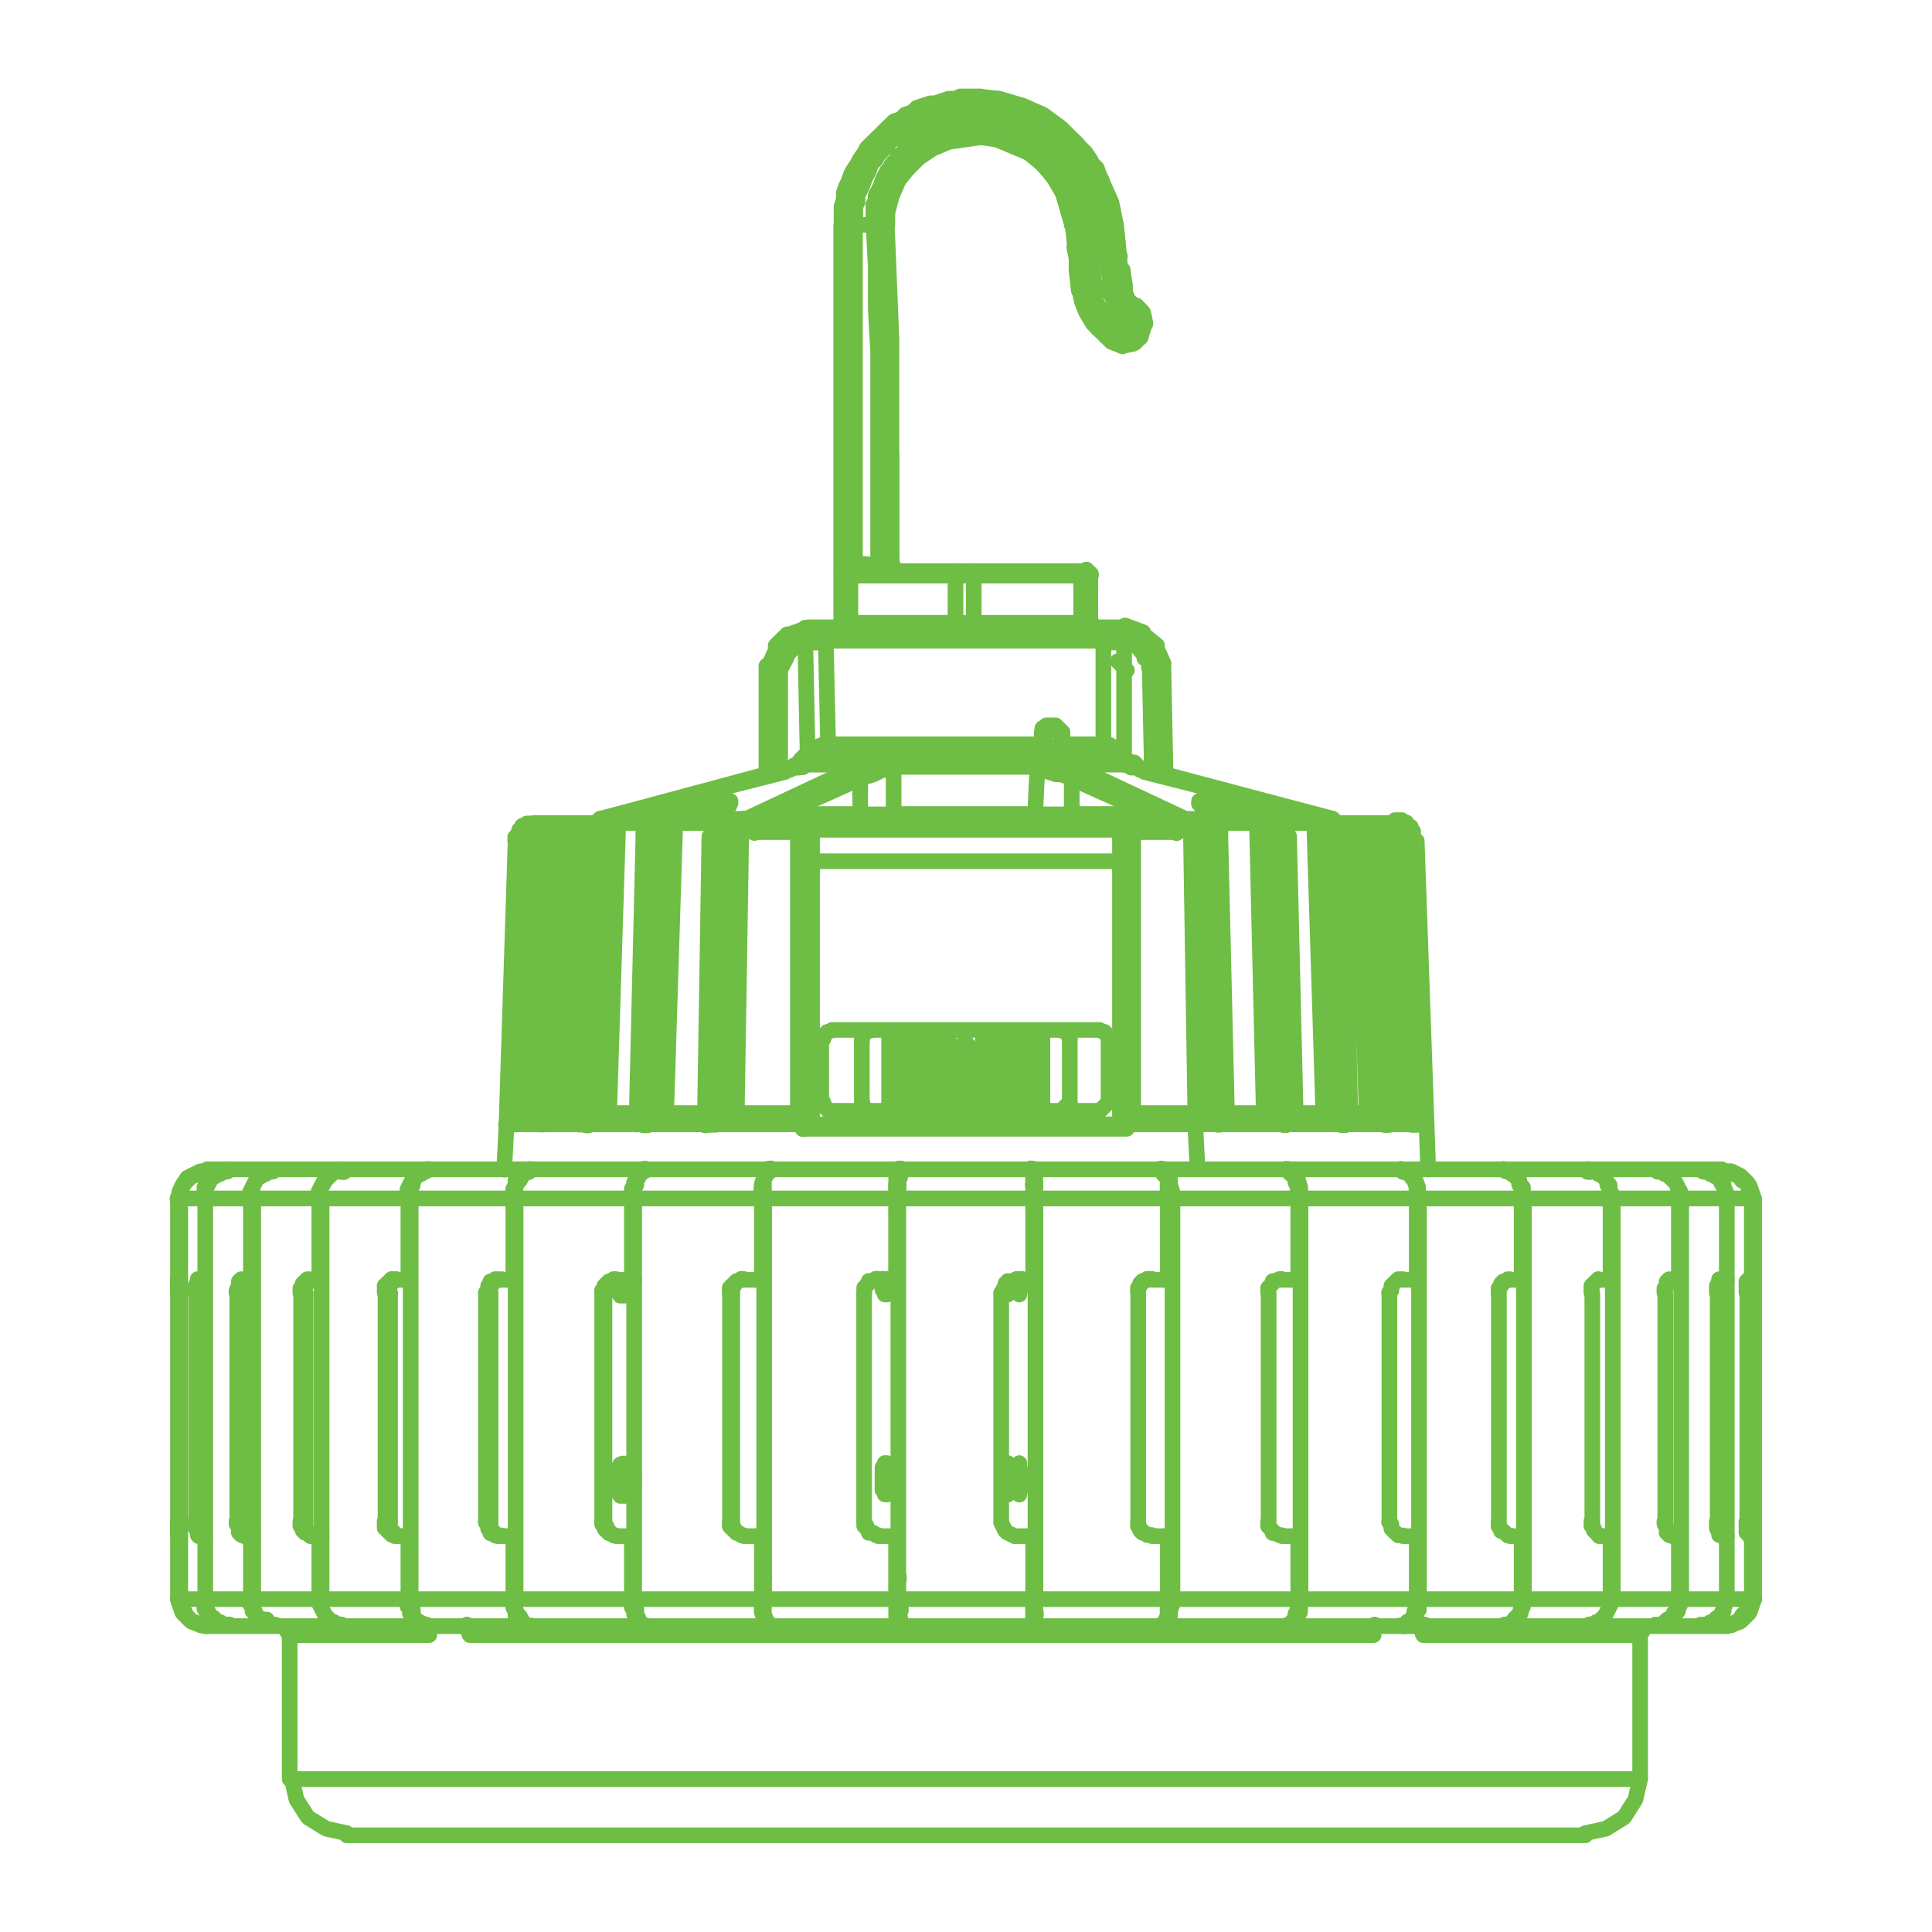
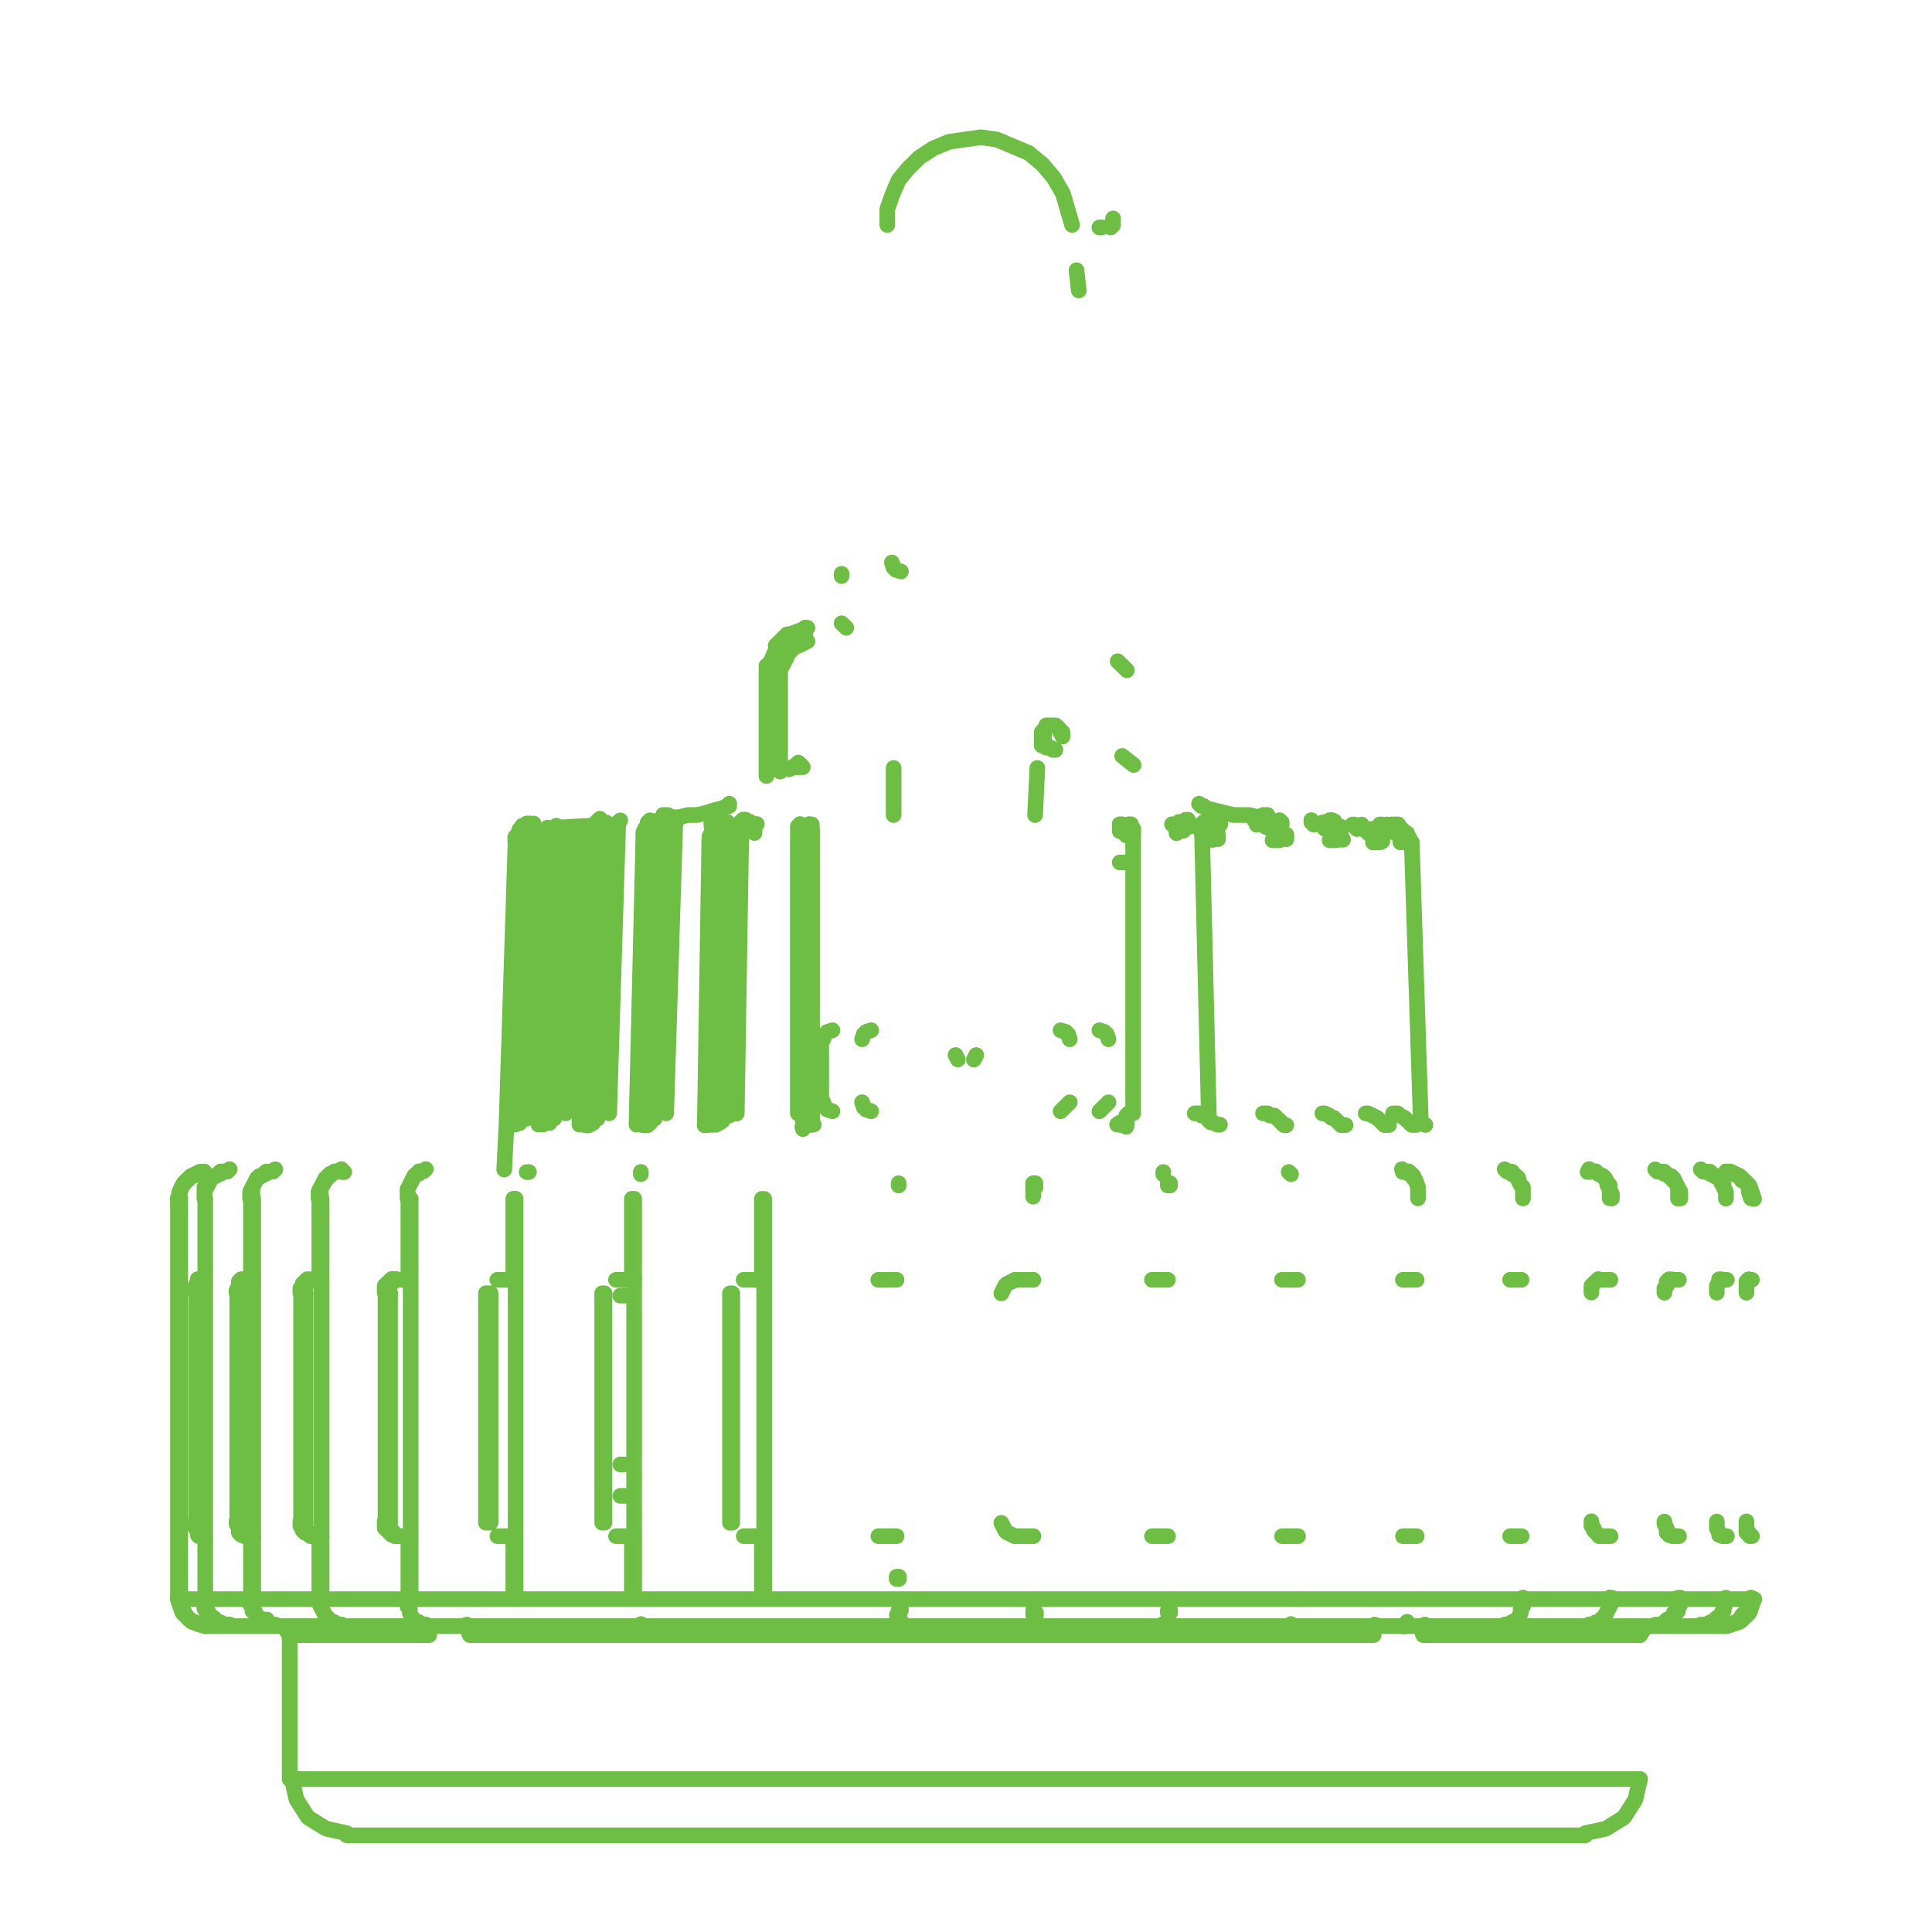
<svg xmlns="http://www.w3.org/2000/svg" class="hero-category-icon" width="150" height="150" id="Layer_1" data-name="Layer 1" viewBox="0 0 500 500">
  <defs>
    <style>
      .cls-1 {
        stroke-linejoin: bevel;
      }

      .cls-1, .cls-2 {
        fill: none;
        stroke: #6ebd44;
        stroke-linecap: round;
        stroke-width: 4.05px;
      }

      .cls-2 {
        stroke-linejoin: round;
      }
    </style>
  </defs>
  <path class="cls-2" d="m143.45,214.22,10.63-.59v-.57m1.17-1.17l-.59.59m51.94-13.97h-1.17m-37.78,15.13l.59-.57m38.98-15.15l-.61.59m-2.35.59l1.76-1.17.59-.57m23.02-139.13v-4.07l1.19-3.48,1.76-4.09,2.37-2.9,2.96-2.92,3.54-2.33,4.13-1.74,4.13-.59,4.13-.59,4.13.59,4.13,1.74,4.13,1.74,3.54,2.92,2.96,3.5,2.35,4.07,1.19,4.07,1.18,4.07m-89.14,158.91l-1.19,72.75m-1.76-72.75l-1.17,73.93m-1.2,0l1.2-73.93m0-2.33v-1.74m-.61,4.07l-1.17,73.93m9.46-77.43l-1.19,74.52m11.22-88.47v-27.38m-3.54,28.53v-28.53m8.26,25.61v.59m5.91,70.43v16.3m-2.37,5.24v-75.67m-2.35,75.08v-73.93m0,76.26v-1.15m-10.04,122.81v-103.61m-.59,20.96v-20.96m0,87.31v16.3-16.3Zm0-87.31v20.96m-7.67,62.87v-59.37m-.59,59.37v-59.37m17.7-136.21v-.59m1.78-35.5v3.48m244.4,165.31h.59m-7.67,0h1.18m-14.17,0h1.78m-20.68,0h2.96m-25.98,0h2.96m-30.7,0h3.54m-34.83,0h4.13m-37.78,0h4.13m-39.55,0h4.72m-40.13,0h4.72m-39.55,0h4.72m-37.78,0h4.72m-35.42,0h4.72m-31.28,0h4.13m-25.96,0h2.94m-20.07,0h2.37m-14.17,0h1.76m-7.07,0h.59m142.27,3.5h.59m-33.65,0h.59m-30.7,0h1.2m-27.15,0h1.17m-23.02,0h1.17m-17.7,0h1.18m-11.81,0h1.17m-5.89,0h.59m108.62-122.24l-1.17.59v.57m14.76-1.15l-.61.59-.59.57m-30.11.59h-.59l-.59,1.17-.59,1.15v1.17m67.31-47.73l3.52-3.5m-5.89.59l2.96-2.92m-18.3,48.9h-.59v.57m-41.33.59l-.59,1.17-.59,1.15-.59,1.17m12.39-4.09l-1.2.59-.59,1.17v1.74m2.37-4.66l-.59.59m13.57.57l-.59.59-.59,1.17v1.74m18.3-3.5l-.59,1.76-.61,1.15v.59m-40.72.59l-2.37,73.34m5.91-2.92l2.35-73.93m5.33,2.92l-2.37,73.93m-1.76,0l2.35-73.93-1.76,73.93m9.44-78l-2.35,75.08m10.61-71.01l-1.76,73.93m0-73.93l-1.76,73.93,2.35-73.93m7.67-4.07l-2.35,75.08m-8.28,43.07v-20.96,103.61-16.3m-.59,0v16.3m0-103.61v20.96m-7.09,62.87v-59.37m-.59,59.37v-59.37m33.07,59.37h.59m-33.65,0h.59m-30.7,0h1.2m-27.15,0h1.17m-23.02,0h1.17m-17.7,0h1.18m-11.81,0h1.17m-5.89,0h.59m86.77-176.37l-2.35,73.34,2.35-73.34Zm2.37-1.76v-.57m-5.31,87.31l.59-11.64m4.72-73.34l-2.96,73.34,2.96-73.34-2.37,73.34m5.33-2.92l2.96-73.93m0,3.5l-2.37,73.34,2.37-73.34Zm-8.28,196.15v-103.61m-.59,87.31v16.3m0-103.61v20.96m-5.89,62.87v-59.37m-1.2,59.37v-59.37m-14.76,86.14v2.33m-4.72-9.31v-103.61m-.59,87.31v16.3m0-103.61v20.96m347.13,66.36h.59m-7.67,0h1.18m-14.17,0h1.78m-20.68,0h2.96m-25.98,0h2.96m-30.7,0h3.54m-34.83,0h4.13m-37.78,0h4.13m-39.55,0h4.72m-40.13,0h4.72m-39.55,0h4.72m-37.78,0h4.72m-35.42,0h4.72m-31.28,0h4.13m-25.96,0h2.94m-20.07,0h2.37m-14.17,0h1.76m-7.07,0h.59m151.12,10.49h-.59m35.42,0h-.59m0,.57h.59m-35.42,0h.59m237.32,5.24h18.89m-36.61,0h17.13m-40.15,0h22.44m-49.59,0h26.57m-57.26,0h30.11m-63.16,0h32.46m-67.89,0h34.85m-70.26,0h34.83m-69.66,0h34.24m-67.89,0h33.07m-63.76,0h30.11m-57.26,0h26.57m-49.59,0h22.44m-40.13,0h17.11m-36.59,0h18.89m202.47,3.5h.59m-.59.57h.59m-36,0h.59m.59,1.76h-.59m208.4,1.15h4.72m-335.32,0h330m-380.76,0h50.18m-56.07,0h5.3m51.94,2.33h-36m280.41,0H121.6m302.84,0h-56.07m-267.43-29.1v-59.37m-1.17,59.37v-59.37m-16.54,79.15v-103.61m-.59,87.31v16.3m0-103.61v20.96m-3.54,62.87v-59.37m-1.17,59.37v-59.37m-2.96,125.72v-37.26m-9.44-9.31v-103.61m-.59,87.31v16.3m0-103.61v20.96m359.5,129.23H74.97m-12.39-66.36v-59.37m-1.18,59.37v-59.37m-8.28,62.85v16.3-103.61,20.96m-1.17,62.87v-59.37m-1.17,59.37v-59.37m-4.13,62.85v16.3-103.61,20.96m-.59,62.87v-59.37m0,79.15v-103.61m364.24,164.74H89.73m199.53-303.85l2.37,2.33" />
-   <path class="cls-2" d="m303.44,413.67v-103.53m-1.2,87.25v16.28m0-103.53v20.94m-7.67,62.81v-59.31m-1.17-136.11v-.59m16.52,104.71l-.59-11.64m-8.26-118.66l.59,28.51m-4.13-28.51l.59,27.34m19.48,91.32l-1.76-73.87m0-4.07v1.74m0,2.33l1.17,73.87m-1.17,0l-1.78-73.87m-1.17,72.71l-1.17-72.71m-2.37,70.97l-1.17-74.45m18.89,74.45l-1.78-75.04m-9.44,4.07v-2.33l-.59-1.15m-37.2-154.72l-.59-.59.59.59Zm34.83,230.92v-.59m54.89,1.15l-1.17-.57m-231.99-72.13h-1.19m134.59-6.99h-36.59m-8.87,0h-20.65m96.22,0h-20.65m-84.42,1.17h-.59m-24.22,0h-7.67m24.22,0h-9.46m149.36,0h-9.44m24.2,0h-8.26m11.81.57h1.17m-15.35,0h1.78m-18.89,0h1.76m-127.51,0h1.76m-18.29,0h1.76m-15.94,0h1.76m10.63.59h-7.67m24.22,0h-9.46m150.53,0h-9.44m24.2,0h-8.26m14.17,0h13.57m-221.36,0h15.94m149.35,0h-107.44m165.29,0h-1.2m-51.94.59h-.59m-17.72.59h-79.7m-66.7,0h-1.78m11.22,0h-4.13m202.49,0h-4.13m11.22,0h-1.78m-66.7.57h-79.7m-3.54.59h-11.22m109.22,0h-11.22m-109.2,1.74h1.17m-18.3,0h1.17m-15.94,0h1.78m191.86,0h1.17m-15.94,0h1.76m-18.89,0h1.78m-174.16.59h1.2m220.77,0h.59m-7.07,0h.59m-67.89,5.22h-79.7m155.27-5.22h1.18m-116.88,51.76l-2.37,3.5m43.68-107.04l.61-3.48m1.76,36.06v-.59m-1.76,94.24v-1.17m0-75.02v73.87m-1.78-75.04v75.61m-2.96-5.22v-16.28m-4.72-119.83v12.23m-2.37-12.23v12.23m-2.94,123.88v-16.28m-7.09,18.61v-20.94m-.59,0v20.94m-.59-20.94v20.94m-.61,126.21v-103.53m-.59,87.25v16.28m0-103.53v20.94m-.59-43.62v-20.94,20.94Zm-.59-20.94v20.94m-2.37,0v-20.94m-.59,0v20.94m-.59-20.94v20.94m-1.78,0v-20.94,20.94Zm-.59-20.94v20.94m-1.18,106.43v-59.31m-1.76-68.06v20.94-20.94Zm-.61,0v20.94m-1.76,0v-20.94m-2.37,6.4l-2.94-3.5m34.83-2.9h-69.07m10.02,0h49m-23.61,7.55h1.17m-4.13,0h.59m-115.7,15.71l-.59.57m54.89-1.15v.59m109.22-205.91l-1.2,3.5m-64.33,58.15v-27.92m23.61,148.91v20.94-20.94Zm-2.37-117.5v12.23m-1.17,123.3v-10.47m-2.37,0v10.47m-1.18-135.53v12.23m-1.78,126.21v-20.94m-.59,0v20.94m-.59-20.94v20.94m-1.17,0v-20.94m-.59,20.94v-20.94m-.59,0v20.94m-2.37,0v-20.94m-.59,0v20.94m-.59-20.94v20.94m-1.2,0v-20.94m-.59,20.94v-20.94m-.59,0v20.94m-2.37,0v-20.94m-.59,0v20.94m-.59-20.94v20.94m0,126.21v-103.53m-.59,20.94v-20.94m0,87.25v16.28-16.28Zm0-87.25v20.94m-.59-43.62v-20.94m-.59,20.94v-20.94m-.61,0v20.94m-2.94-139.6v-1.74m-3.54,247.76v-59.31m0-186.71v-1.74m0,247.76v-59.31m-.59-65.73v16.28m-1.78-139.01V58.29v15.71m-1.18,75.02v12.23m-2.37,0V58.29m13,59.33v-29.66l-1.2-29.66v-.57m-93.85,157.62l-.59-1.15m113.33,70.36h2.37m23.61,2.92h-49m-10.02,0h69.07m75.55.59h.59m-11.2,0h4.13m-18.31,0h7.09m-24.81,0h9.46m-33.65,0h15.94m-118.66,0h15.94m-34.24,0h10.04m-24.78,0h7.07m-18.29,0h3.54m-11.22,0h.59m193.62,2.9h-15.94m31.29,0h-13.57m24.78,0h-10.02m19.48,0h-8.87m-229.03,0h76.74m83.83,0h17.7m-20.07,0h-78.52m80.89,1.17h-83.83m-154.09,10.47h392m-212.53,1.15h-.59m0,2.92h-.59m36,0h-.59m-35.42,1.15h.59m-35.41,0h.59m105.68,2.33h32.46m-67.89,0h34.83m-237.9,0h-18.89m36.61,0h-17.11m40.13,0h-22.44m49.59,0h-26.57m57.26,0h-30.11m63.76,0h-33.07m103.31,0h-69.66m168.84,0h-30.11m57.26,0h-26.57m49.59,0h-22.44m40.15,0h-17.13m36.61,0h-18.89m-203.08,1.17h.59m0,2.31h-.59m83.83-22.68h-6.5m-140.49-78.52h.59m36-13.95l-.59.59h-1.78" />
-   <path class="cls-2" d="m221.62,58.19h4.7m58.98,0h-3.54m172.2,355.63v-103.59m-.59,87.29v16.3-103.59,20.96m-1.17,62.85v-59.37m-5.31,62.85v16.3-103.59,20.96m-152.74-252.04h-.59l-1.2-1.17m-12.37-2.9h-.59m7.66,0h-3.52m161,318.96v-59.37m-9.44,79.15v-103.59m-.61,87.29v16.3m0-103.59v20.96m-3.52,62.85v-59.37m-6.5,125.72v-37.26m-7.07-9.31v-103.59m-.59,87.29v16.3m0-103.59v20.96m-4.72,62.85v-59.37m-119.73-256.69l-.59-.57m102.62,336.41v-103.59m-.59,87.29v16.3m0-103.59v20.96m-5.89,62.85v-59.37m-96.73-259.02v-.57m.59,2.33l-.59-1.76m54.27,136.78l.59.59m-13.57.59l-.59-.59-.59-.59m-35.4-48.29l3.54,2.9m-5.89-.57l2.94,3.48m49.55,43.66l-.59-.59-.61-.59m11.81,1.76l-1.17-.59h-.59l-1.2-.59m8.85,1.17l-.59-.59h-1.17l-1.18-.59m-14.15-.59l-.61-.57m-120.88-65.79h3.54m-3.54,1.76h57.2m-63.1,1.15h64.27m0,12.23h-64.27m-8.85,1.15h81.97m-77.25,3.5h71.94m74.9,125.14h-.59m8.24,132.12v-2.33m-1.17-6.99v-103.59m-.59,87.29v16.3m0-103.59v20.96m-7.07,62.85v-59.37m-23,79.15v-103.59m-.59,87.29v16.3m0-103.59v20.96m-.61-40.17l-1.76-73.93m-.59,0l1.76,73.93m-1.76,0l-1.76-73.93m15.91,0l2.35,73.93-1.76-73.93m.59,73.93l-2.35-73.93m-3.54,71.01l-2.35-75.08m20.05,78l-2.37-73.34,2.96,73.34m-1.18,0l-2.37-73.34m-5.89-3.48l2.35,73.91m10.02-70.43l2.96,73.34-2.35-73.34,2.35,73.34m-8.26-76.82l2.37,73.91m8.26,2.92l-2.37-73.34,2.96,84.98m-5.91-87.31v.59m-30.07,1.15v-.57l-.59-1.17v-1.15l-.59-.59m15.33,3.48v-.57l-.59-1.17-.59-1.15-.59-.59m11.79,4.07v-1.15l-.59-1.17-.59-1.15m7.67,3.48v-1.15l-.61-1.17-1.17-1.15m-84.92-156l.59,5.24v.57m10.63-5.81l.59,5.81v1.17m1.76,9.31v.59-.59.59m-2.35-16.89l-1.19-5.83-2.35-5.22-2.96-5.24-3.52-4.66-4.13-4.07-4.72-3.5-5.3-2.33-5.91-1.74-5.31-.59-5.89.59-5.3,1.17-5.31,1.74-4.72,2.92-4.13,3.48-3.54,4.07-2.94,4.09-2.37,5.22-1.18,5.24v4.66m61.33,16.89l.59,2.9,1.17,2.92,1.76,2.92,2.37,2.33,2.35,2.33,2.96,1.15m24.18,123.4h0l.59.59m-20.63-15.13l.59.57m-1.76-1.74l.59.59m-.59.59h-.59v-.59m51.88,14.54h-.59m-11.78,1.17l-.59-.59m14.15.59v-.59m-51.31-14.54h-1.17m63.09,15.71h-.59m-24.76-1.76h-.59m-34.22-13.38h-1.17l-.59-.57m50.12,13.38l-17.68-4.66-30.68-8.16v.59m48.35,12.8h-.59m.59-.57h-.59m-76.07-15.15h-58.97m61.33-4.07h-56.03m71.36,0h-11.78m13.55,1.17h-75.47m61.92,2.9h16.5m-15.92,1.17h17.68m-67.23,0h-17.09m23.59.59h37.14m-65.44.57h.59m-63.7,13.97l-1.18.59h-1.17v.59m8.26-1.17l-.61.59h-1.17l-.59.59m59.57-14.56l.59-.59m-.59,0l-47.77,12.82m208.16,3.48l.61-1.15m-35.98,179.85v-59.37" />
  <path class="cls-1" d="m360.68,213.68,1.78,1.15h-.59m2.35,1.76l-.59-.59v-.59l-.59-.59-.59-.57m1.76,3.48v-1.15m-2.35-2.33l.59.57m-5.91.59l-.59-.59m1.78,2.92v-1.15m5.89,86.71h-.59m28.35.59h0v-.59m20.07,0h-.59m34.83,0h.59-.59Zm8.26,6.99l-1.18-3.48-2.37-2.33-3.54-1.17m-101.53-90.21v-.57m-58.46,56.43l-.59-1.74-1.76-.59m-7.67,2.33l-.59-1.74-1.78-.59m71.44-52.36v-.59m-55.5.59v.57m55.5-.57h-.59m1.76,2.9v-1.15m-14.17,1.15v-1.15m-17.7,1.15v-1.15m-23.02,0h0v-.59m-40.15,58.78l.59-1.15m31.89,14.54l2.35-2.33m-12.39,2.33l2.37-2.33m57.26,18.63l-.61-.59m-32.46.59v-.59m-38.37,27.94l-2.37,1.15-1.17,2.33m43.68-27.92v-.59m-.59.59v-.59m-69.66,0v.59m-14.76-145.51l1.2,1.17m11.81-16.89l.59,1.74,1.76.59m-24.2,18.04l-2.37,1.17m-2.94,2.9l-1.2,2.33m15.35-23.85h0v.59m-8.85,13.38l-4.72,1.74m-2.96,2.92l-2.37,5.22m6.5,26.2h.59m79.11-139.68h-.59m3.54-.59v-1.74m-.61,2.33v-.59m-8.26,16.89l-.59-5.24m-123.96,142.59h0v.57m53.13-14.54h-.61m-51.35,14.54h-.59m54.31,1.74v-.57m-54.89-1.17h-.59m-1.2,3.5v.57m14.17-.57v.57m17.13-.57v.57m23-1.15v-.59m40.15,57.63l.59,1.15m-87.37,61.11h1.2m53.72-68.68l-1.78.59-.59,1.74m0,16.3l.59,1.74,1.78.59m10.02-20.96l-1.76.59-.59,1.74m0,16.3l.59,1.74,1.76.59m-59.61,15.71v.59m-1.78,27.36h0v-.59m103.31-23.85v-.59m.59,1.15v-1.15m-.59,3.48v-3.48m-123.96-91.38l-.59.59m1.17-1.74v.59m-1.76,2.9v.59m-6.5-2.92l-1.17,2.33v.59m2.94-3.48h-.59v.57m-1.18-1.15h-.59m1.18-.59v.59m-1.18.59v-.59.59Zm2.96-1.17l-3.54,1.17-1.19,3.48m2.96-4.07h-.59m-1.78,2.33l-.59.59m3.54-3.5l-.59.59h-1.18m1.76,1.15l-.59.59m-1.18-1.15l-.59.57m2.35-1.74h-.59m-2.96,3.5v1.15m1.19-2.92l-.61,1.17m2.96-2.92h.59-.59Zm-.59,2.33v.59l-.59.59m1.76-2.92h.61-.61Zm-1.76,2.92v1.15m1.18,85.55h-.59m-47.22,0h-.59m-35.44,0h.59-.59l-3.54,1.17-2.35,2.33-1.19,3.48m379.58,111.17l-1.17,1.74m-61.4-2.33h.59m-30.11,0l.61-.59m-32.48.59v-.59m-.59.59v-.59m63.16,0v-.59m25.98,1.17l.59-.59m20.09.59h.59m20.07-.59l.59-.59m-1.17,0l.59-.57m14.76,1.74h-.59.59Zm.59,0l3.54-1.17,2.37-2.31,1.18-3.5m-221.38,2.92v.59m.59-3.5v2.92m177.1,57.61l5.33-1.15,4.72-2.92,2.96-4.66,1.18-5.24m-263.3-81.46h-.59m.59,8.14h.61m0-8.14h-.61m-.59,8.14h.59m-24.78,33.75h.59m28.93-.59v.59m93.27-26.77l1.17,2.33,2.37,1.15m5.31,22.11v-.57m34.83-1.74v-.59m-.59.59v-.59m-34.83,1.15v-.57m.59-.59v.59-.59Zm-.59.59v-.59m-57.26-125.7h-1.17m82.05,0h-1.18m-80.87-.59l-.59.59m83.24,0l-.61-.59m-216.06,132.69l-1.17-1.74m14.76-.59h.59m-20.07-1.17v.59m-1.2-1.15l.59.57m0-.57h.61m-23.04-5.24l1.19,3.5,2.35,2.31,3.54,1.17h.59-.59m22.44,39.57l1.18,5.24,2.96,4.66,4.74,2.92,5.3,1.15m203.66-276.44l-2.96-2.33" />
-   <path class="cls-1" d="m289.38,65.78l.59,3.48m.59,1.15l.59,3.46m-2.35-15.61l1.17,11.56m-4.7-11l2.35,16.22m2.94-5.22l.59,4.64m-81.62,119.83l-2.35,2.31m73.99-34.73l1.18-1.15m0-12.15l-1.18-1.17m-10.57,42.26h.59m26.42-17.94l-1.17-2.31m-5.87-80.47h2.94l1.76-1.74m-1.76,79.31l-2.35-1.15m-.59-75.85l2.94-.57,1.76-1.74m1.17-3.48l-.59-2.88-1.76-1.74m7.05,92.62l-2.35-5.2m-2.94-2.9l-4.7-1.74m-7.63-88v.59m-3.52.59v.57m-61.07-21.99l-.59,4.64m146.2,158.61v-1.15m-.59-2.31h0v-.59m1.17,1.15h-.59m1.18,1.15h-.59m.59,1.74l-1.18-3.46-3.52-1.17m2.94.59h-1.17v-.59m1.76,1.74l-.59-.57m1.17,1.72v-1.15m-2.35-1.74h-.59m3.52,4.64v-1.74m-3.52-2.9h-.59m-.59.59h.59-.59Z" />
-   <path class="cls-2" d="m363.05,420.68h1.76l.61-.59.59-1.15.59-.59v-1.17l.59-.57v-2.92m20.65-79.13v-1.17l.61-.57v-.59l.59-.59h.59l.59-.57h.59m0,66.31h-.59l-.59-.57-.59-.59h-.59v-.59l-.61-.59v-1.15m2.37,26.77h-1.18m4.72-6.99v2.92l-.59,1.15-.59.59-.59.59-.61,1.15-.59.59m-1.76-118.13l.59.59h1.18l.59.59.61.59.59.57.59.59v1.17l.59.57v2.92m-260.93,103.57v2.33l.59,1.15v1.17l.59.59.59,1.15h.61l.59.59h1.17m-8.26-23.29h-.59l-.59-.57h-.61v-.59l-.59-.59v-1.15l-.59-.59m0-59.35l.59-.59v-1.15l.59-.59v-.59h.61l.59-.57h.59m8.26-28.53l-.59.59h-1.18l-.61.59-.59.59-.59,1.15v1.17l-.59,1.15v2.33m-5.91,83.79v1.74l.61.59.59.59.59.57h1.17m0-66.31h-1.17l-.59.57-.59.59-.61.59v1.74m-15.94,86.12h-1.76v-.59l-1.17-.59-.61-.57-.59-1.17v-1.15l-.59-.59v-2.33m0-103.57v-2.33l.59-1.15v-.59l.59-1.17.61-.57,1.17-.59v-.59h1.17l.59-.59m-57.85.59h-1.17l-1.17.59-1.2.59-1.17.57-.59,1.17-.59,1.15-.59,1.17v1.74m0,103.57v1.15l.59,1.17.59,1.15.59,1.17,1.17,1.15,1.2.59,1.17.59h1.17m-7.09-23.29v-3.48m0-59.35v-3.48m400.85,89.6h1.18l1.17-.59,1.2-.59.59-1.15,1.17-1.17.59-1.15v-1.17l.61-1.15m0-103.57l-.61-1.74v-1.17l-.59-1.15-1.17-1.17-.59-.57-1.2-.59-1.17-.59h-1.18m-110.4,6.99v-2.92l-.59-1.74v-.59l-.59-.57v-.59l-.59-.59h-.61l-.59-.59m1.78,117.54v-.59l.59-1.15.59-1.17v-3.48m-2.96,6.99h.59l.61-.59m24.78-85.53l.59-.59v-1.15l.59-.59.61-.59.59-.57h1.18m0,66.31h-1.18l-.59-.57-.61-.59-.59-.59v-1.15l-.59-.59m4.72,26.18l-.59.59h-1.18m4.13-6.99v2.33l-.59,1.15v.59l-.59,1.17v.57l-.61.59m-2.35-117.54l.59.59h.59l.59.59h.59l.61.59v.57l.59.59.59,1.74v2.92m-30.7,0v-2.92l-.59-1.15m0,111.71l.59-1.15v-2.92m-174.14-34.91l.59.59h.59l.59.57v.59l.59.59v1.74m-.59,30.84v2.33l.59.59v1.15l.59,1.17v.57l.61.59.59.59h.59m-7.09-23.29h-.59l-.59-.57h-.61l-.59-.59-.59-.59v-.59l-.59-.57v-.59m0-59.35v-.59l.59-.59v-.57l.59-.59.59-.59h.61l.59-.57h.59m7.09-28.53l-.59.59-.59.59h-.61v1.15l-.59,1.17v.59l-.59,1.15v2.33m.59,72.73v2.33l-.59.59v.57l-.59.59h-1.18m2.35-55.85v1.15l-.59.59v1.15l-.59.59-.59.59h-.59m2.94,82.62v-1.15l-.59-.59v-2.33m-7.67-19.78v.59l.59.57v.59l.59.59.61.59.59.57m0-66.31l-.59.57-.61.59-.59.59v.57l-.59.59v.59m7.67-24.44v-2.33l.59-1.15v-.59m-5.31,76.8v-1.74l.59-.59v-.59l.59-.57h.59v-.59h.61m1.18,4.07v2.33l-.59.59v.57l-.59.59m1.18-55.85v2.31l-.59.59v.59h-.59v.59m-24.22,85.53h-1.17l-.59-.59-.59-.59-.61-1.15-.59-.59-.59-1.15v-2.92m0-103.57v-2.92l.59-1.15.59-.59.61-1.15.59-.59v-.59h1.17l.59-.59m23.61,32.6l-.59-.59h-.59v-.59l-.59-.59v-2.31m2.37,4.07h-.61m.61,44.22l.59.57v.59l.59.59v1.74m-1.78-4.07v.59m0,7.55h-.59l-.59-.59v-.57l-.59-.59v-2.33m2.37,4.07h-.61M292.81,82.61l-1.2-.57-1.17-.59-.59-1.17-.59-.57-.59-1.17-.61-1.15-.59-1.17v-1.15h-.59m5.91,7.55l-1.2,3.5-1.76-.59-1.17-1.17-1.78-1.15-1.17-1.74-.59-1.17-1.2-1.74-.59-1.74v-1.74m-61.98,73.3v-2.33m-1.18,2.33v-1.74m59.61-71.56l-1.76-16.3m-57.26,103.57h-.59v-1.15m27.74,1.15v-.59h-.59v-.57m4.13,1.15h.59v-1.15m27.15,1.15l.59-.59v-.57m-61.98-12.23v-.59h2.37m0,.59v-.59h1.18l2.37-.57m24.2,0v.57h-.59v.59m4.13-1.15h.59v1.15m27.15-1.15l.59.57v.59m3.54-74.48l-1.76-16.3m-11.22,132.08h-.59m7.67-132.08v-2.33l-.59-1.74-.61-2.33-1.17-2.33-1.18-1.74-1.19-1.74-1.18-1.74-1.76-1.76-1.78-1.74-1.76-1.15-1.78-1.17-2.35-1.15-1.78-.59-2.35-.59-2.37-.57h-6.5l-2.35.57-2.37.59-1.76,1.17-2.37.57-1.76,1.76-1.78,1.15-1.76,1.74-1.19,1.74-1.17,1.76-1.18,2.33-.59,1.74-.61,2.33-.59,2.33v2.33m65.53,29.66l-3.54-1.15m4.74-2.33l-1.78-.59-1.76-.59m-11.22-25.01l-.59-2.33-.61-2.33-1.17-2.92-.59-2.33-1.76-2.33-1.19-2.33-1.76-1.74-1.78-1.74-1.76-1.74-2.37-1.76-2.35-1.15-2.37-1.17-2.37-1.15-2.94-.59h-2.37l-2.96-.59-2.35.59h-2.96l-2.37.59-2.35,1.15-1.2.59-1.17.59-1.17.59-1.2.57-1.17.59-1.17,1.17-1.2.57-.59,1.17-1.17.59-.59,1.15-1.17,1.15-.61,1.17-.59.59-.59,1.15-.59,1.17-.59,1.74-.59,1.15-.61,1.17v1.15l-.59,1.17v5.22m65.53,27.94l-.59,1.74-.59.59v1.15m-10.63-13.97l1.78-.57h1.76m-3.54,0l1.78-.59h1.76m-5.3-15.71l3.54-.59m-4.13,0l4.13-.57m-51.96.57h-3.54m1.2,87.86h2.35l.59-.57h.61m50.76-87.29v-.57m3.54.57l-.59-2.9-1.2-2.92-.59-2.92-1.17-2.33-1.78-2.9-1.76-2.33-1.78-2.33-1.17-1.17-.59-1.15-1.17-.59-1.2-1.15-1.17-.59-1.17-1.17-1.78-.57-1.17-.59-1.17-1.17-1.78-.57-1.17-.59h-1.18l-1.78-.59-1.17-.57h-2.96l-1.76-.59h-4.15l-1.76.59h-2.96l-1.76.57-1.2.59-1.17.59-1.76.57-1.2.59-1.17.59-1.76.59-1.19,1.15-1.17.59-1.18,1.15-1.19.59-.59,1.17-1.17,1.15-1.17,1.17-.61,1.15-1.17,1.15-.59,1.76-.59,1.15-.59,1.17-.59,1.74-.61,1.15-.59,1.17v1.74l-.59,1.15v4.66m72.61,20.96v1.15l-.59.59-.59,1.74m-5.33-7.55h3.54m-4.13,0l1.78-.59h2.35m-5.89-16.3h3.54l-3.54.59m-63.76-.59h-3.54m0,90.19v-.57l.59-.59,1.19-.59h.59m0,0l1.18-.59m0-87.86h-3.54m8.26,0l.59,11.06v11.06l.61,11.06v54.69m-5.91,0h2.37m46.05,42.48h.59m20.07-98.92l-1.18-.59-1.19-.57-.59-.59-1.18-.59-.59-1.15-1.17-.59-.61-.59-.59-1.15-.59-.59-.59-1.15-.59-1.17-.59-1.15-.61-1.17v-.59l-.59-1.15v-1.17m-1.76-11.62l.59,2.9v2.92m15.35,9.31h-.59l-.59-.59-.59-.59-.61-.57v-.59l-.59-.59v-1.15m0-.59l-.59-.59m-.59-7.55l-.59-1.17m-.59-6.99l-.61-1.74v-1.74l-.59-1.74-.59-1.76-.59-1.15-.59-1.74-.59-1.74-.59-1.17-.61-1.74-1.17-1.17-.59-1.15-1.17-1.74-1.2-1.17-1.17-1.15-1.18-1.17-1.19-1.15-1.17-1.17-1.18-1.15-1.19-.59-1.76-1.15-1.17-1.17-1.78-.57-1.17-.59-1.78-.59-1.17-.59-1.76-.57-1.78-.59-1.76-.59h-2.96l-1.76-.59h-5.33l-1.18.59h-1.78l-1.76.59-1.78.59h-1.17l-1.76.57-1.78.59-1.17,1.17-1.78.57-1.17,1.17-1.76.57-1.19,1.17-1.18,1.15-1.17,1.17-1.2,1.15-1.17,1.17-1.17,1.15-.59,1.17-1.2,1.74-.59,1.15-1.17,1.76-.59,1.15-.59,1.74-.61,1.17-.59,1.74v1.74l-.59,1.74v4.66m85,247.89v-1.17l-.59-.57v-.59l-.59-.59-.59-.59m2.35,7.57v-1.74l-.59-1.74m0,109.97l.59-1.17v-1.74m-2.35,6.99h.59l.59-.59v-.59l.59-1.15v-1.17m25.39-82.62v-1.17l.59-.57.59-.59v-.59h.59l1.19-.57h.59m0,66.31h-.59l-1.19-.57h-.59v-.59l-.59-.59-.59-.59v-1.15m7.67,19.78v2.92l-.59,1.15v.59l-.59,1.15-.61.59-.59.59h-.59m1.17-116.96l.61.59.59.57v1.17l.59,1.15v2.92m-2.96-7.57l.59.59h.59m-31.28,6.99v-2.92l-.59-1.74v-.59l-.59-.57m0,115.2l.59-.57v-1.17l.59-1.15v-2.92m-105.66,0v3.48l.59,1.76v1.15l.59.59h.59m-6.48-23.29h-.61l-.59-.57h-.59l-.59-.59-.59-.59-.59-.59v-1.15m0-59.35v-1.17l.59-.57.59-.59.59-.59h.59l.59-.57h.61m6.48-28.53l-.59.59-.59.59v1.15l-.59,1.76v3.48m1.17,109.38l-.59-.57v-.59l-.59-1.74v-2.92m-7.67-19.78v1.15l.59.59v.59l.59.59h.59l.59.57m0-66.31l-.59.57h-.59l-.59.59v.59h-.59v1.74m7.67-24.44v-2.92l.59-1.74v-.59l.59-.57m-31.28,116.37h-.59l-.59-.59-.59-.59v-.57l-.61-1.17v-1.15l-.59-.59v-2.33m1.78-110.56h1.17v-.59m-2.96,7.57v-2.33l.59-1.15v-.59l.61-1.17v-.57l.59-.59m102.11,6.4v-6.99h-.59v-.59m-3.54,76.24v2.33l-.59,1.74.59,2.33v1.74m-.59-55.85l.59,2.31v1.76m-2.96,43.64l-.59.59v7.55h.59m-.59-54.69v2.92h.59m7.09,78.55v2.92l-.59.57m0-110.54h.59v3.48m0,106.49v-2.92m-.59,6.99h.59v-3.5m26.57-82.62v-1.17l.59-.57v-.59l.59-.59h.61l.59-.57h1.17m0,66.31h-1.17l-.59-.57h-.61l-.59-.59v-.59l-.59-.59v-1.15m7.67,23.27v1.17l-.59,1.15v.59l-.59.59h-.59m1.76-6.99v2.92m-1.76-114.06l.59.59.59.59v.59l.59,1.15v4.66m-37.78,72.73v-1.74l-.59-1.17v-1.15m-2.96,4.07v-4.07m7.09-73.32v-1.15h-.59v-.59m.59,6.4v-2.92m0,109.4v-2.92m-.59,5.81h.59v-1.74m-7.09-82.62v-3.5m0,55.28v-4.07m2.96-47.71v-.59l.59-1.17v-2.31m-.59,55.85v-.59l.59-1.15v-2.33m-32.46,30.84v5.81l.59.59v.59m-5.31-23.29h-.61l-.59-.57h-1.17v-.59l-.59-.59-.59-.59v-1.15m0-59.35v-1.17l.59-.57.59-.59v-.59h1.17l.59-.57h.61m2.35,47.71v.59l.59.57v1.76l.61,1.15m1.76-80.31v1.17l-.59.59v5.81m-1.17,72.73l-.61,1.15v2.33l-.59.59m1.2-55.85l-.61,1.15v2.33l-.59.59m2.96,84.36v-.57l-.59-.59v-4.66m-8.26-19.78v1.15h.59v.59l.59.59.59.59h.59l.59.57m0-66.31l-.59.57h-.59l-.59.59-.59.59-.59.57v1.17m8.26-24.44v-4.66l.59-.59v-1.15m-4.13,79.13v-2.92h.59v-1.15h.59m0,4.07l-.59,1.74v1.74m.59-55.26l-.59,1.74v1.74m.59.59h-.59v-.59l-.59-.59v-2.9m.59,48.29v1.74l.59,1.74m-30.11,37.82h-.59v-.59l-.59-.59-.59-1.74v-4.07m0-103.57v-4.66l.59-1.15.59-.59v-.59l.59-.59m30.11,84.38h-.59v-.59l-.59-.57v-2.92m38.96,34.32v2.92l-.59.59m.59-6.99v2.92m-.59-114.06v.59l.59.59v2.92m-34.24,114.04v-1.17l-.59-2.33m0-111.13l.59-1.74v-1.76m-.59,7.57v-3.48" />
  <path class="cls-2" d="m311.7,217.53l-.61-1.15v-.59l1.78,73.73m-125.75,0l1.78-73.73-.61.59v1.15m-33.63-4.64l.59-.57m-.59.57l.59-.57m14.17,77.19l1.76-74.88-.59.59v.57l-.59.59v1.15l-1.78,73.14m-12.98-73.14h-1.18m-.61,73.14l-1.18.59h-.59m2.96-1.74l1.76-74.88-.59-.59-.59-.57m1.17,1.15l-.59.59v1.15l-.59,1.15-1.78,73.14m4.13-76.62v-.57l-.59-.59m2.96.59v-.59l.59-.57m7.09,1.15v-.59h.59v-.57m-24.78,77.19l2.35-73.73-.59.59-.59.59v1.15l-2.37,72.55m27.76-73.14h-1.78m0,73.14h-.59v.59h-1.18m-30.11-1.74l2.37-73.73-.61.59-.59.59v1.15l-2.96,72.55m36.61-76.03l-.59-.59h-.59v-.57m1.76.57v-1.15h-.59m3.54.59v-1.15h.59m-40.74,5.79l-2.35,72.55m51.94-77.78l.61-.57m-.61,1.15v-.59m-1.17,78.36h-.59m133.42-77.78v-.59h-.61v-.57m10.04,1.15v-1.15h-.59m2.96,1.72l.59-.57v-.59h.59m0,1.74v-.59h.59l.59-.57m-.59,4.05h1.78m1.76,73.73h-.59l-.59-.59m0-77.78l-.59-.57m.59,1.15v-.59m8.26.59v-.59h-.59v-.57m2.96,1.72v-1.15h.59m0,1.74l.59-.59h.59l.59-.57m-.59,4.05h1.76m2.37,73.73h-1.17l-.59-.59m-1.78-78.34h-.59.59v.57m.59,0l-.59-.57m2.37,2.31v-.59h-.59l-.61-.57m5.33,1.15l-.59-.59v-.57h-.59m2.35,1.15v-1.15m1.78,2.31l.59-.57v-.59h.59m0,3.48h1.76m2.37,73.14h-1.17l-.59-.59m.59-76.03l-.59-.59v-.57h-.61m2.37.57l-.59-.57m.59,1.15v-.59m1.76,1.74v-.57l.61-.59m.59,3.48h1.17m2.96,73.14h-1.17l-.61-.59m-4.13-77.19h-.59m2.37,1.15l-.59-.59v-.57h-.61m4.15,4.64l2.35,72.55,1.17.59m-4.13-74.29l-.59-.59v-.59h-.59m-73.79-2.31v1.15m-79.7,0v-1.15h-.59m82.05,9.86h-1.76m1.76,66.76v.57h-1.76m1.76-74.29v-.59h-.59l-.59-.57h-.59m1.76,1.15v-.59l-.59-.57h-1.17m1.76,1.15v-1.15h-.59l-.59-.59h-.59m2.35,1.15v-.57l-.59-.59v-.59h-.59l-.59-.57h-.59m3.54,2.31v-1.15l-.59-.59v-.57h-.61m12.41,2.31v-1.15l-.59-.59v-.57h-.61m4.74.57v-.57l-.61-.59v-.57h-.59.59v1.72h-.59l-.59-.57-.59-.59h-.59m5.31,1.74v-.59l.59-.57.61-.59m-.61,2.9l.61-.57h.59l.59-.59h1.17m-2.35,2.9h2.35m1.78,73.73h-.61l-1.17-.59h-.59l-.59-.57m-124.57-72.57h-2.94m1.76,72.57l-.59.57-1.17.59h-1.2m4.74-75.47l-.61-.57h-.59l-1.17-.59h-.59m3.54,0l-.59-.59v-.57l-.61-.59h-.59m4.72-.57l-.59.57v1.15-.57l.59-.59v-.57h.61m-.61,1.72h.61v-.57l.59-.59h.59m1.18,2.9v-1.74l.59-.57m10.63,2.31v-1.74l.59-.57m.61,2.31v-1.15h.59v-.59h.59l.59-.57m.59,1.15h-.59l-.59.59h-.59l-.59.57v.59l.59-.59v-.57h1.76m-2.35,1.15l.59-.59h.59l.59-.57h.59m-2.35,8.12h2.35m0,67.33h-1.76v-.57h-.59m0-1.17l-.61-.57h-.59m-15.94,0h-1.17l-.59.57h-1.2l-.59.59m125.75,0l-1.18-.59h-.61l-.59-.57h-1.18m-15.94,0h-1.19v.57h-.59m-19.48-100.98h1.2l.59.57.59.59v.59h.59v1.15m72.61,26.69h-.59m-79.11-6.38l.59-12.19m-61.98,16.83v72.57m-11.22-72.57l-1.18-.57h-.59l-.59-.59-.61-.59h-.59m101.55,74.31v-72.57m14.15-1.74l-.59.59-.59.59h-1.17l-.59.57m-73.2-16.83v12.19m133.4,79.52l-1.18-1.15-1.17-.59-.59-.57h-1.2m-4.13,1.15l-1.17-.59-1.18-.57h-.61m-64.33,2.9h1.76l.59.59m-83.81,0l1.17-.59h1.76m147.01-.59l-1.2-1.15m-10.02,1.15l-1.2-1.15h-.59l-.59-.59-1.17-.57h-.59m-10.63,2.31l-1.2-1.15-.59-.59h-1.17l-.59-.57h-1.18m-56.68-95.19h-.59v-3.48l.59-.59.59-.59v-.57h1.17m-1.76,3.48v1.74m57.85,17.98h-1.18l-1.19.59-2.35-.59h-4.13l-2.37-.57-2.37-.59-2.35-.59-.59-.57h-.61l-.59-.59m-121.59,0v.59h-.61l-1.17.57-2.35.59-1.78.59-2.37.57h-2.35l-2.37.59h-1.76l-1.2-.59h-1.17m101.55-16.83h-.61l-.59-.59h-1.17l-.59-.57m0-4.07v1.74m97.98,232.17v-1.15l.59-.59v-.59m-259.15,0l.59.59v.59l.59,1.15m10.63,0v-.59l-.59-.57v-1.17m234.95,0v1.17l-.59.57v.59m61.98-112.6v-1.15l-.59-1.17v-1.15l-.59-.59-.59-1.15-.61-.59-1.17-.57-.59-.59h-1.18l-.59-.59m0,117.83h1.76l.59-.57h.59l.59-.59.61-1.15.59-1.17.59-1.15.59-1.15v-1.17m13.59-78.93v-1.15l.59-.59v-1.15l.59-.59h.59m0,66.17h-.59v-.59h-.59v-1.15l-.59-1.15v-.59m0,26.12l-.61.57h-1.76m5.89-6.97v2.33l-.59,1.15-.59.59v.59l-.59.57-1.17.59m-2.96-116.67l.59.59h1.17l.61.59h.59l.59.57.59.59,1.17,1.15.59,1.17v2.9m-351.82,103.31v1.17l.59,1.15.59,1.15.59,1.17.61,1.15.59.59h.59l.59.57h1.78m-8.28-23.21l-.59-.59h-.59l-.59-.59v-.57l-.59-.59v-1.15m0-59.21v-1.15l.59-.59v-.59l.59-.57.59-.59h.59m8.28-28.45l-.61.59h-1.17l-.59.59h-.59l-.59.57-.61.59-.59,1.15-.59,1.17-.59,1.15v1.74m-3.54,83.59v1.15l.59,1.15.59.59v.59m0-66.17v.59l-.59.57-.59.59v1.74m-11.22,84.74l-.59-.59-.59-.57-.59-.59v-.59l-.61-1.15v-2.33m5.91,6.97h-1.76l-.61-.57m-3.54-109.71v-2.9l.61-1.17.59-1.15,1.18-.59.59-.57h.59l.61-.59h1.18l.59-.59m-2.96,117.26l.59.57h2.37m-6.5-6.97v1.74l.59.59v1.15l.61.59.59.59.59.57.59.59m-4.72-22.05h-.59v-.59h-.59v-1.15l-.61-1.15v-.59m0-59.21v-.59l.61-1.15v-1.15l.59-.59h.59m8.26-28.45l-.59.59h-1.78l-.59.59-.59.57h-.59l-.59.59-.59,1.15-.61,1.17-.59,1.15v1.74m-2.35,83.59v1.15l.59,1.15v.59l.59.59m0-66.17l-.59.59v.57l-.59,1.17v1.15m-2.96,85.9h-1.76l-.61-.57h-.59l-.59-.59-.59-.59h-.59l-.59-1.15-.61-1.15-.59-1.74v-1.17m0-103.31v-1.74l.59-1.15.61-1.17.59-1.15.59-.59h.59l.59-.57h.59l.61-.59h1.17l.59-.59m375.45,7.55v-1.74l-.61-1.15-.59-1.17-.59-1.15-.59-.59h-.59l-.59-.57-.59-.59h-1.78l-.59-.59m3.54,116.67h.59l.59-1.15.59-.59.59-.59v-.57l.61-1.17v-1.74m-6.5,6.97h2.37l.59-.57m12.98-85.33v-1.74l.59-1.15v-.59h.59m0,66.17h-.59v-.59l-.59-1.15v-1.74m2.37,19.72v1.17l-.59,1.74-.61,1.15-.59,1.15h-.59l-.59.59-.59.59h-.59l-.59.57h-1.78m0-117.83l.59.59h1.19l.59.59h.59l.59.57h.59l.59.59.59,1.15.61,1.17.59,1.15v1.74m-55.5-6.97h-1.17l-.59-.59m4.72,7.55v-2.9l-.59-.59-.59-1.15v-.59l-.59-.59-1.2-.57m-1.76,116.65h1.17l.59-.57,1.2-.59.59-.59.59-1.15v-1.15l.59-.59v-2.33m17.72-78.93v-1.74l.59-.59.59-.57.59-.59m0,66.17l-.59-.59-.59-.59v-.57l-.59-.59v-1.15m4.72,19.72v2.33l-.59,1.15-.59,1.17-1.2,1.15-.59.59h-.59l-.59.57h-1.18m0-117.83l.59.59h1.18l.59.59,1.17.57.61.59.59,1.15v.59l.59,1.15v2.33m-311.1,103.31v2.33l.59.59v1.15l.59,1.15.59.59,1.19.59.59.57h1.18m-8.26-23.21h-.59l-.59-.59-.59-.59-.61-.57v-1.74m0-59.21v-1.74l.61-.59.59-.57.59-.59h.59m8.26-28.45l-.59.59h-1.17v.59h-.59l-.61.57-.59,1.17-.59,1.15-.59,1.15v2.33m-4.72,83.59v1.74l.59.57.59.59.59.59m0-66.17l-.59.59-.59.57-.59.59v1.74m-12.39,85.9h-1.2l-.59-.57h-.59l-.59-.59-1.2-1.15-.59-1.17-.59-1.15v-2.33m0-103.31v-2.9l.59-.59.59-1.15,1.2-1.17.59-.57.59-.59h1.17l.61-.59m-35.44,110.86v2.92l.59.57v.59l.61.59.59.57h.59l.59.59.59.59h.59l.61.57h1.76m-8.26-23.21v-1.17l-.59-.57v-1.74m0-59.21v-1.74l.59-1.15v-.59m8.26-28.45l-.59.59h-1.78l-.59.59-.59.57h-.59l-.59.59-.59.59-.61.57v.59l-.59.59v2.9m-.59,86.48v.59h.59m-1.18-3.48v2.31l.59.59m.59-65.59h-.59v.59l-.59.57v2.33m1.18,85.9h-1.18l-1.17-.57-1.2-.59-1.17-1.15-.59-1.17-.59-1.15-.59-1.15v-1.17m0-103.31v-1.74l.59-1.15.59-1.17.59-.57,1.17-1.17,1.2-.57,1.17-.59h1.18m393.76,6.97v-1.74l-.59-1.15v-.59l-.61-.59v-.57l-.59-.59-.59-.59h-.59l-.59-.57-.59-.59h-1.78l-.59-.59m0,117.83h1.78l.59-.57h.59l.59-.59.59-.59h.59l.59-.57v-.59l.61-.59v-.57l.59-1.74v-1.17m5.31-78.93v-2.9l.59-.59m0,66.17v-.59h-.59v-2.9m1.17,19.72l-.59,1.17v1.15l-.59,1.15-1.18,1.17-.59,1.15-1.2.59-1.17.57h-1.17m0-117.24h1.17l1.17.59,1.2.57.59,1.17,1.18.57.59,1.17v1.15l.59,1.74m-86.18,0v-2.9l-.59-1.74-.59-.59v-.59l-.59-.57h-.61v-.59h-1.18l-.59-.59" />
-   <path class="cls-2" d="m353.32,213.07h.59l.61.59h1.17v.57m-183.72-3.46v-.59h.59l.61-.57h.59l2.35-.59,2.35-.57,2.37-.59m-8.26,79.7h-.59l-1.17.59h-.59l-.59.57-1.17,1.15m33.55-79.11l20.61-9.23v9.23m-64.78,76.8h-.59l-1.17.59-.59.57h-.59l-1.18,1.15m-7.07-2.31h-1.17l-.59.59-1.17.57-1.2,1.15m88.91-79.11h-8.83m0-9.23l.59-.59h1.17l1.78-.57m51.21,10.39h-9.42m9.42-9.23l-1.17-.59-1.76-.57h-1.17l-1.76-.59-.61-.57h-.59l-1.17-.59h-.59m-129.53,88.93h-.59l-.59.59-1.17.57-1.78,1.15m163.1-79.11l-20.61-9.23m0,9.23v-9.23m84.2,12.7l-.59-.57h-.59l-.59-.59h-1.17m.59,0h.59l.59.59h1.18m1.78,4.03v-1.72l-.59-1.15-1.19-.59m-6.46,0l-.59-.57h-1.2l-.59-.59h-.59m-61.23-17.9v-28.87m65.95,48.52l.59,1.15v1.15m-.59.57v-1.15l-.59-.57-.59-1.15-.59-.59m-10.61-1.15h-.59l-.59-.59h-.59m1.17,0h.59l.59.59h.59m.59,1.15l.61.59v1.15m-1.2,1.15v-1.15l-.59-1.15v-.59l-.59-1.15m-14.72,0l-.59-.59h-.59m1.76,0l.59.59h.61m0,0l.59,1.15.59.59v1.15m-1.78,1.15v-2.31l-.59-.59-.59-1.15m-15.9,1.15l-.59-.57-.59-.59v-.59h-1.17m1.76,0l.59.59h.59m0,0v.59l.59.57v1.74m-1.18,1.15v-2.9m-147.19,2.9h.59m-29.44-2.9l.59-.57h.59l.59-.59h.59m1.18,0h-1.18l-.59.59h-.59l-1.17.57-.59.59-.59,1.15v.57l-.59,1.15m8.24-3.46l.59-.57,1.17-.59m200.79,1.15h-.61m-198.42-1.15h-.59l-1.17.59h-.59l-.59.57-.59.59-.59,1.15-.59.57v1.15m-1.2-.57l.59-.59v-.57l.61-.59v-.57m11.76-1.74l.59-.59m1.76,0h-1.17v.59h-.59l-.59,1.15-.59.59v2.31m-1.76-1.15l.59-1.15.59-.59.59-1.15m14.13,0l.59-.59h.59m1.76,0h-.59l-.59.59-.59,1.15-.59.59v1.15l-.59,1.15m-1.18-1.15v-1.15l.59-.59.59-1.15m17.66,1.15v1.15l-.59,1.74m-1.17-1.15l.59-1.15v-.59l.59-1.15m0,0l.59-.59m1.76,0l-.59.59h-.59v.59l-.59.57m-.59-1.15l.59-.59m177.24,2.33h-.59v-.59m-177.82-.57l.59-.59m-1.76,4.05h.59m108.92-1.74h-1.76v.59m25.92,74.5h-.59m-5.89-75.08v-.57h-.59v-.59h-.59l-.59-.57h-1.19m7.65-.59h-1.17m12.96.59l-1.17-.59h-1.17m-140.14,0h-.59m144.25,1.15l-.59-.57h-.59m15.31.57v-.57h-.59l-1.17-.59h-1.17m14.11,2.31l-.59-.57-.59-.59h-1.76m10,1.15l-.59-.57-.59-.59h-1.76m-220.79,0l-.59.59m71.24,1.15v-.59h-1.18m-14.72-1.72h-1.17l-.59.57h-.59l-.59.59v.57m-14.13-2.31h-1.76l-1.2.59h-.59v.57m-11.18-1.15h-1.17l-1.2.59h-.59l-.59.57m-7.65,0h-1.76l-.59.59h-.59v.57m-4.13-1.15h-1.76l-.59.59-.59.57m146.6-49.08v26.57m-71.24,0l-.59-26.57m-45.34,46.77h-.59m107.16-22.52v.57l-.59,1.15v.59h-.59m15.31.57h-1.18l-.59-.57h-1.78m0-26.57h5.31m-76.54,26.57h-1.76l-1.17.57h-.59m-1.78,1.74l-.59-28.87m.59,0h4.72m87.13,6.36h-3.52m1.76-5.2l-2.94,2.88m18.83,43.33h-.59v-.59m-18.83-48.52l-2.37,2.31m-2.35-4.03v3.46m-8.24-3.46h1.17l.59.57.59.59.59.57v1.74m-68.89-3.46h-1.17l-.59.57v.59l-.59.57v.59l-.59.57v.59m-4.72-3.46v3.46m-5.28-1.74l2.94,2.31m-5.89.59l2.35,2.88m-4.7,2.33h3.52m112.46,40.42l-.59-.59h-.59m-101.26-18.47h-1.17v-.59l-1.78,1.74m126.01,95.29h-.59m-47.1-96.45h1.76v-.59l1.76,1.74m2.94,2.88l.61.59m-4.13-1.74l.59.59h1.17l.59.57.59.59m-19.42-1.74h-.59l-.59.59h-.59v.57l-1.2-.57h-.59l-1.17-.59h-1.17m-58.88,0l-.59.59h-.59l-.59.57-.59.59m5.31-4.62h.59l.59-.59h.59l.59-.57m59.47,0l.59.57-.59.59h-.59m14.13,0l-.59-.59h-.61l-.59-.57m6.48,5.18h.59m14.13,13.87h-1.17v.57h-.59l-7.07-1.72m-25.31-12.72h1.76m2.94,3.48l.59-.59v-.57l.59-.59h.61l.59-.57m-8.24.57l1.17-.57v-1.17m-41.23-1.15v1.74m40.05,1.15v-1.15l.59-.59m-4.13-1.15l.59,1.15v.59m-74.19,13.85l-.59-.57h-.59m8.83-1.15l-7.65,1.72m30.62-14.44h.59v.59l.61.59v1.15m-5.89-1.15v.57h1.17v.59h.59v1.15h.59m-14.72-3.48h-.59m84.78,0h-.59l-.59-.57-.59-.59m-15.9,1.15l-.59-.57v-.59m-1.17,1.15h-.59m-63.01-1.15l-.59.59v.57h-.59m23.55.59h-.59l-.59.59h-1.76l-1.17.57-1.17.59m5.28-3.48l-1.17.59h-1.76l-3.54.57m68.3,0h.59l.61.59.59.59m-90.67,0l1.17-.59v-.59h1.17m-10.59,15.02h-1.19l-.59-.59m-1.18-.57l27.09-12.7h1.17l1.18-.59,2.35-.59m-21.18,1.17l2.35-.59,1.76-.59m-52.4,14.44l.59-.57h-.59l47.69-12.13m-42.38,12.13h-1.76l-1.78.57m12.37,0v-.57h-1.17m7.07,0h-2.35l-1.78.57m14.72,0v-.57h-1.17m7.65,0h-3.52l-1.19.57m123.66,0l-1.17-.57h-3.54m8.24,0h-1.18l-.59.57m15.31,0l-2.35-.57h-1.76m6.46,0h-.59v.57m12.37,0l-1.76-.57h-1.78m-42.97-12.13l47.69,12.13h-.59l.59.57m-51.82-14.44l.59.59h1.18l2.37.59m10.59,12.7l-27.07-12.7h-1.2l-1.17-.59-2.94-.59m35.92,9.82v-.57h6.48l2.35.57,2.35.59,2.35.57,1.78.59h1.17l.59.57.59.59m-147.19-2.9l2.35-.57h5.89v.57m12.94,2.9v1.15h.59v.57l.59.59h1.2m18.24-2.31v1.15h.59v.57l.59.59h1.17m108.35,4.05h-.59m-101.28-6.36v2.31h-.59m37.1-2.31l.59.57v1.74h.59m8.24-2.31v.57l-.59.59v.57l-.59.59h-1.17m22.96-2.31l-.59.57v1.15l-.59.59h-1.18m9.42-.59v.59h-1.76m-170.76,76.8l-1.17.59m6.48-76.24v-.57h.59v-.59m1.17,0h.59m-2.35,4.62h-1.76m-1.2,72.19l-.59.59h-.59m230.82-.59l-2.35-72.19v-.57l-.61-.59v-.57l-.59-.59,2.37,73.34m-224.34-73.34l-.59-.57v-.59h-.59m2.94-.57v-.59h.59m-.59,1.15v-.57m1.17.57v-.57l.59-.59h.61m214.31,76.8l-2.35-72.19v-1.15l-.59-.57-.61-.59,2.37,73.34m-211.38-71.03h-1.76m203.11,72.19l-2.35-72.75v-1.74l-.59-.57-.59-.59,2.35,74.5m-202.55,1.15l-1.17.59h-.59m5.3-75.08l-.59-.57-.59-.59m2.35,0v-.57h.59v-.59m183.72,76.8l-2.37-72.75v-2.31l-.59-.59,1.76,74.5m-181.35-74.5l.59-.57v-.59h.61m2.94,1.15v-.57h.59v-.59" />
</svg>